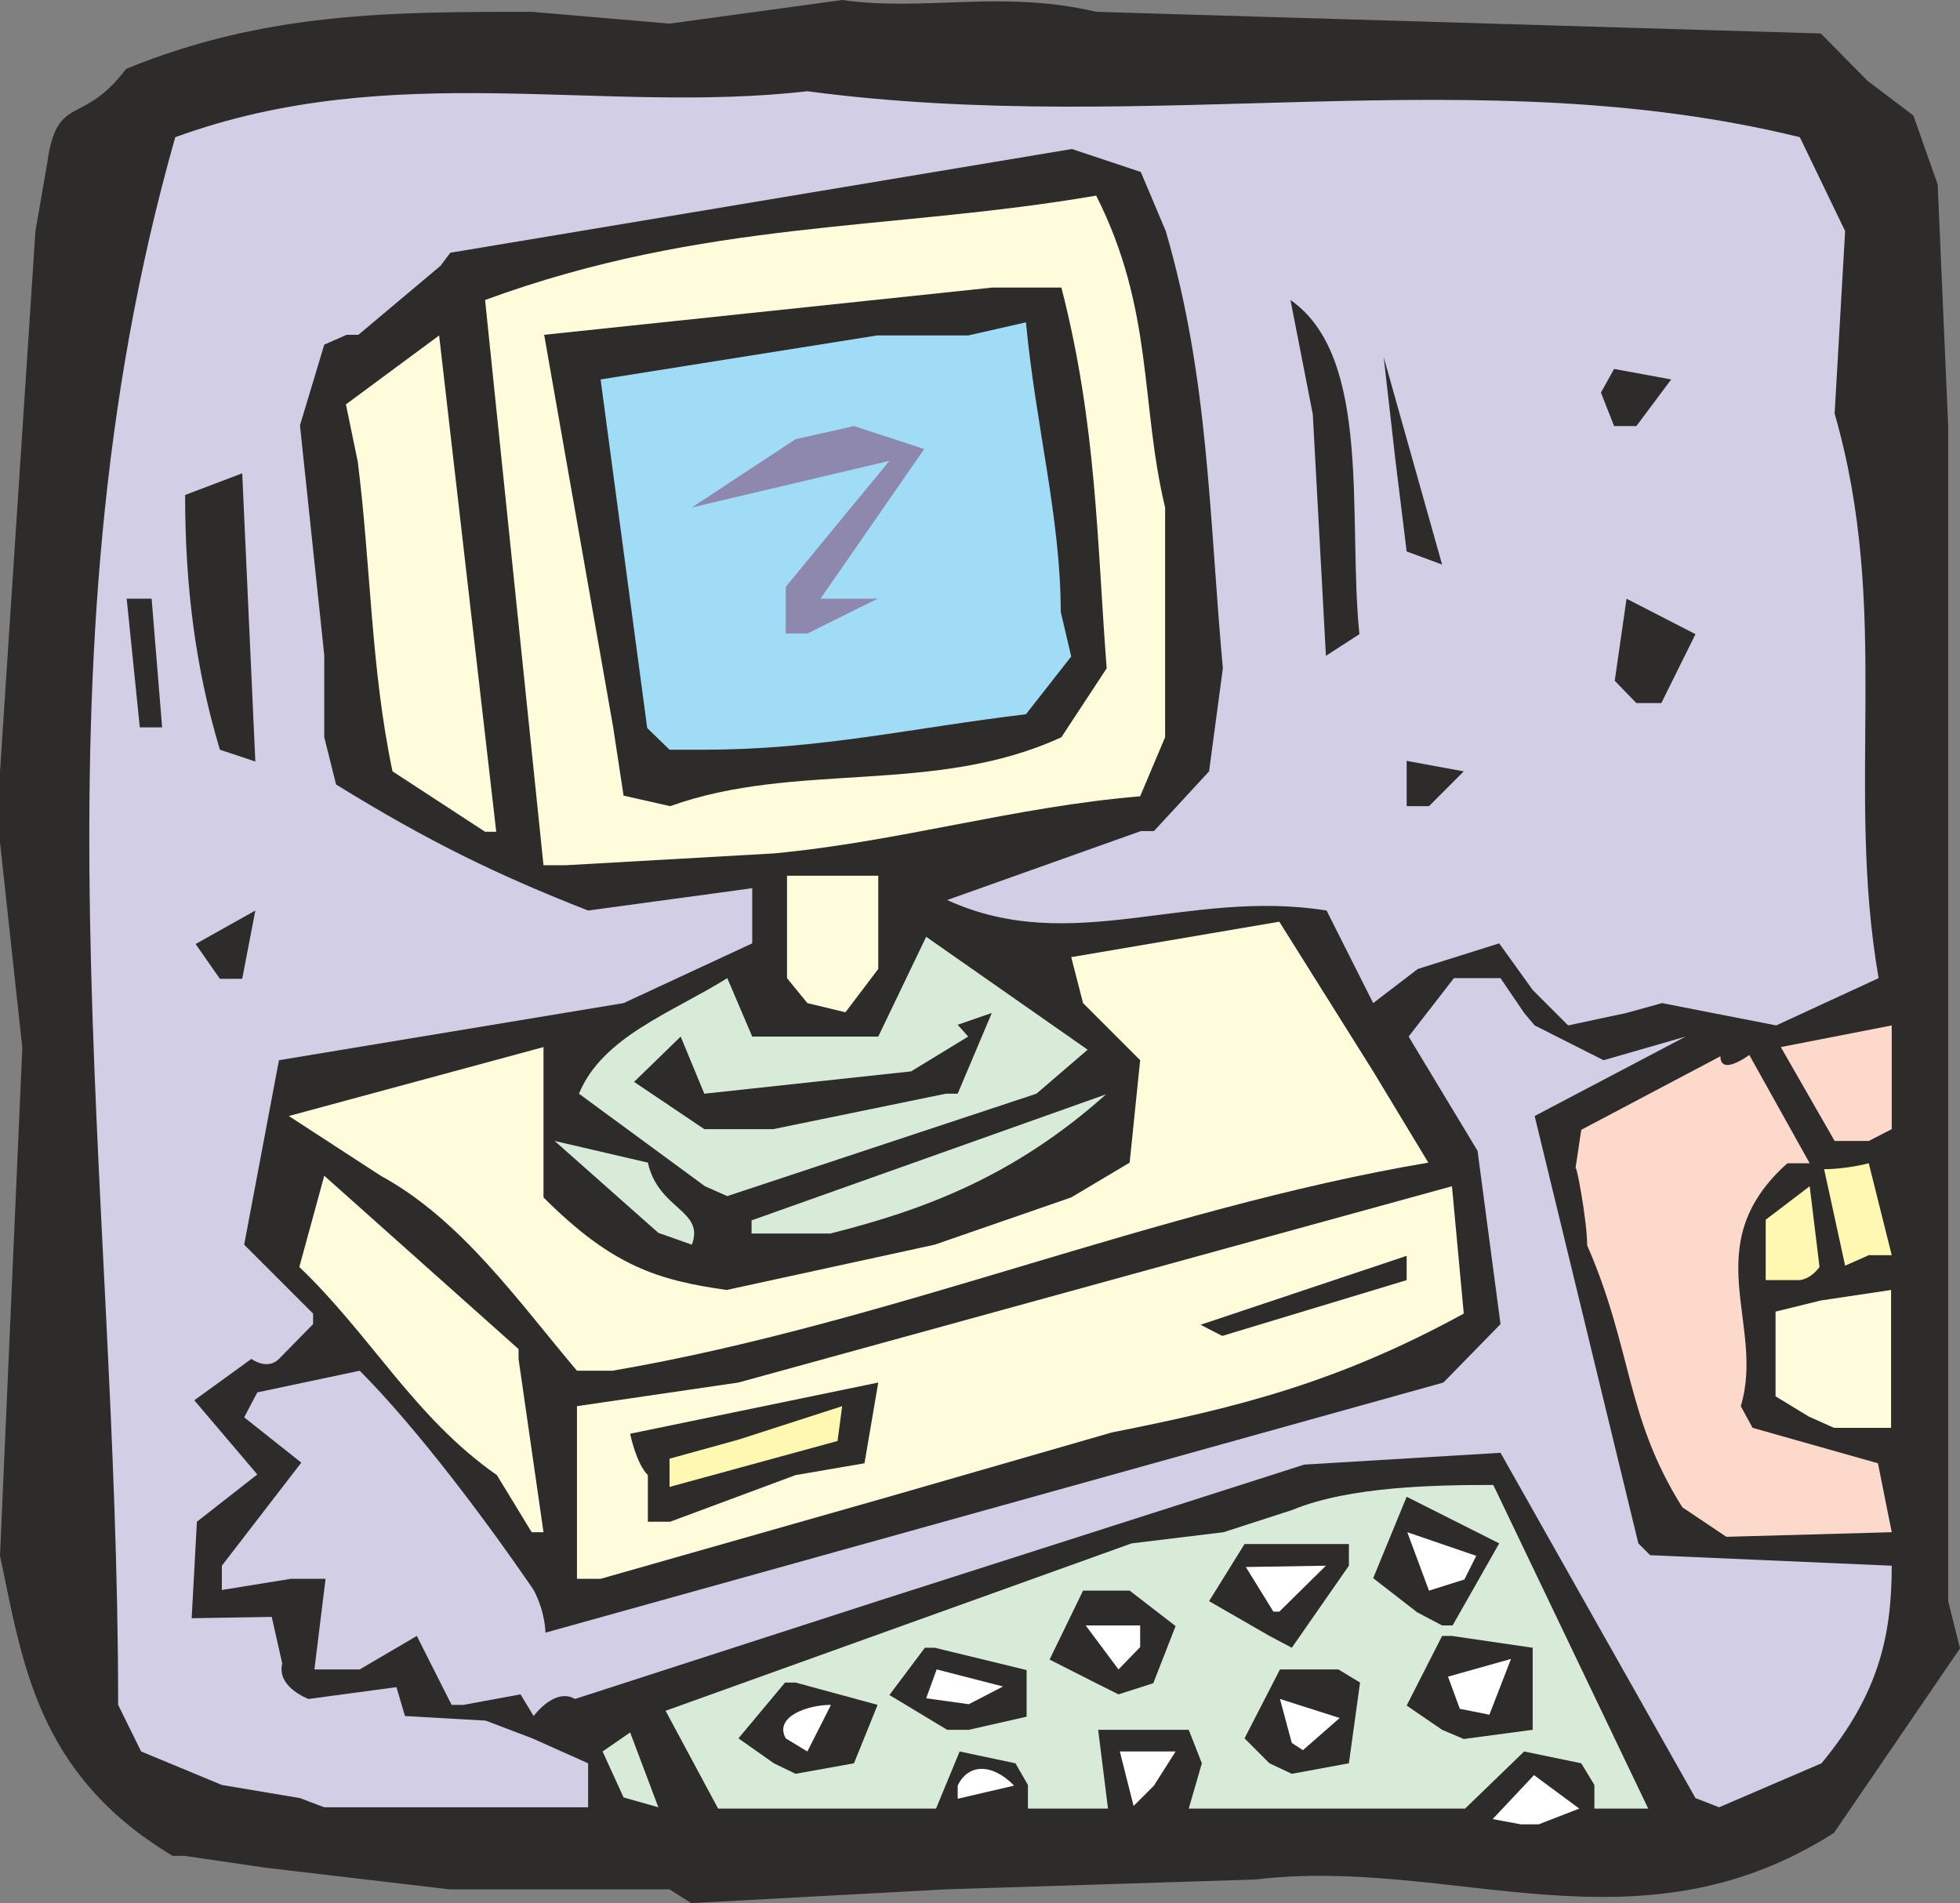
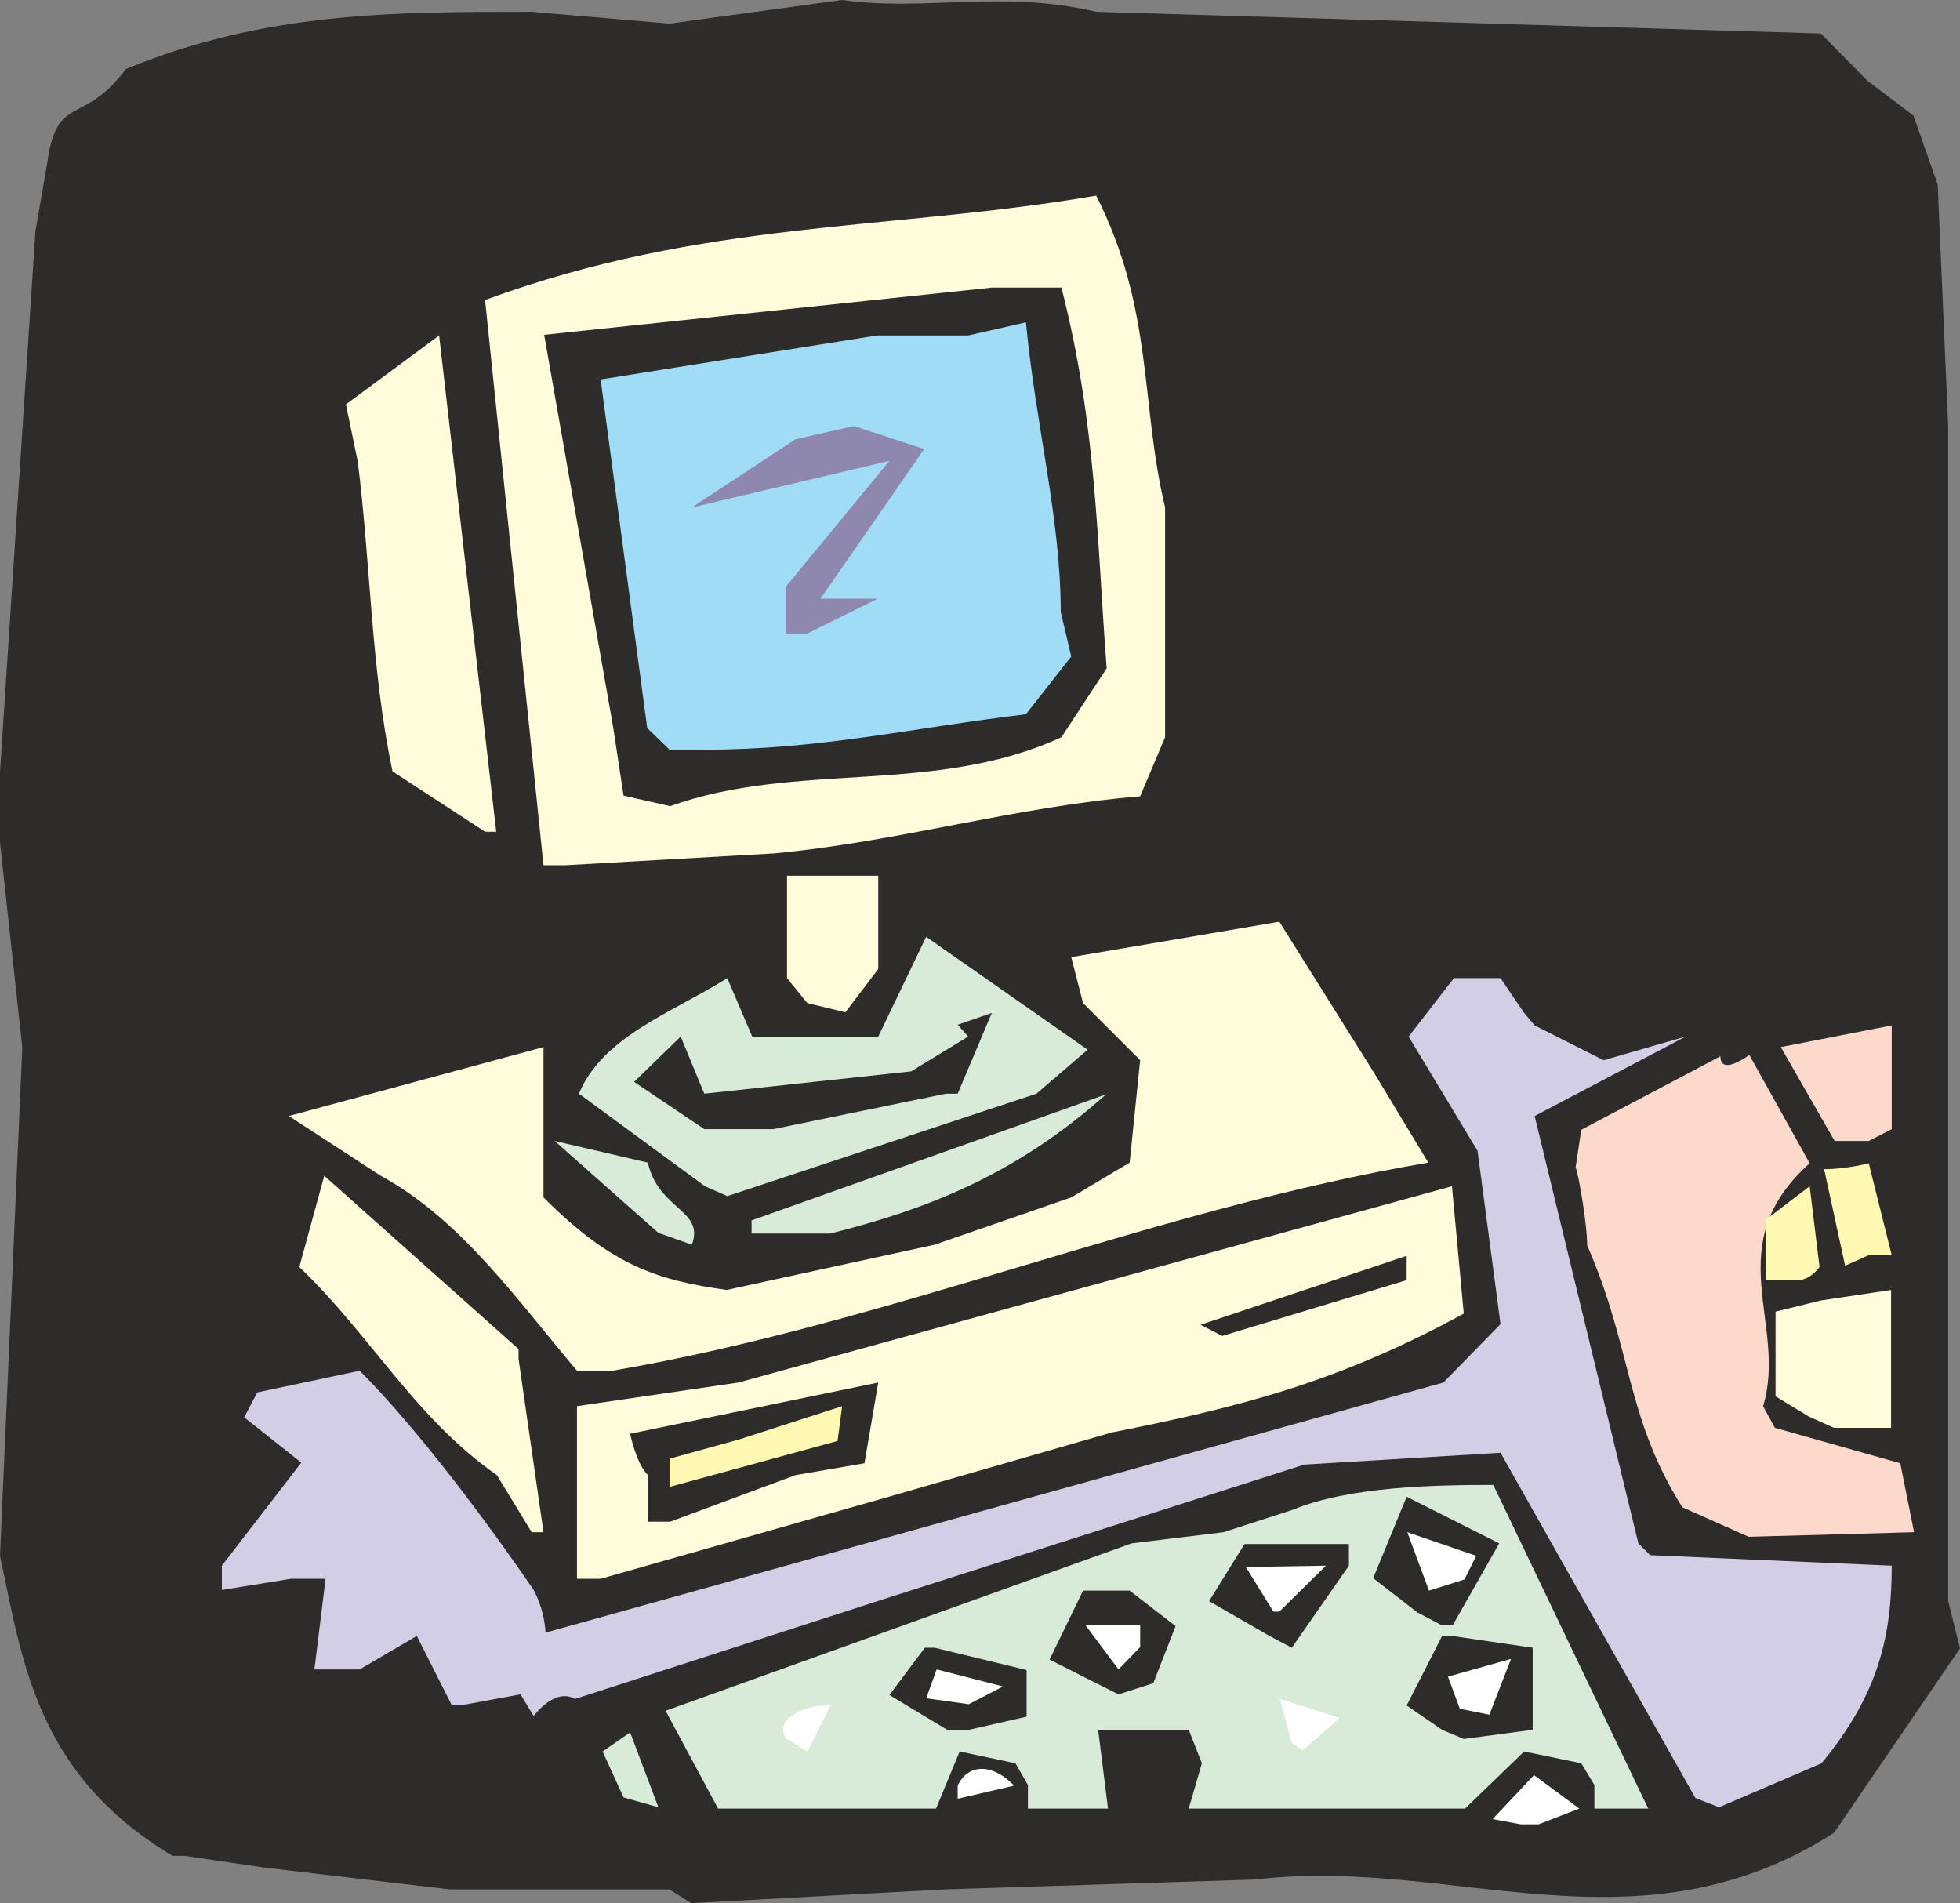
<svg xmlns="http://www.w3.org/2000/svg" width="286.656" height="278.304" viewBox="0 0 214.992 208.728">
  <rect x="0" y="0" width="214.992" height="208.728" fill="#808080" stroke="none" />
  <path d="M263.582 521.313h-24.12l-20.232-2.376-8.856-1.296h-1.296c-15.048-9-16.488-21.528-18.936-32.904l2.448-55.728-2.448-22.536v-7.704l3.888-59.328 1.296-7.488c1.08-7.704 3.816-3.888 8.64-10.296 15.264-6.264 29.232-6.264 44.496-6.264l15.12 1.296 18.936-2.592c9 1.296 17.568-1.152 27.864 1.296l79.488 2.376 5.112 5.184 5.04 3.816 2.664 7.56 1.152 26.496v128.88l1.296 5.184-13.824 20.232c-21.672 13.824-41.904 2.52-63.432 5.112l-33.984 1.08-27.936 1.512z" style="fill:#2d2c2b" transform="translate(-190.142 -314.097)" />
  <path d="m356.966 514.185-3.096-.576 4.536-4.824 4.968 3.672-4.464 1.728z" style="fill:#fff" transform="translate(-190.142 -314.097)" />
  <path d="M368.558 512.457h-3.528v-2.592l-1.44-2.376-6.264-1.296-6.48 6.264h-30.312l1.44-4.968-1.44-3.672h-9.936l1.08 8.64h-8.784v-2.592l-1.368-2.376-6.12-1.296-2.592 6.264H268.91l-5.76-10.728 51.12-18.36 10.08-1.224 7.56-2.448c6.264-2.592 15.768-2.736 22.032-2.736l16.992 35.496z" style="fill:#d7ebd8" transform="translate(-190.142 -314.097)" />
-   <path d="m223.046 511.305-8.568-1.44-8.856-3.672-2.52-5.112c0-58.032-10.296-113.688 6.264-171.936 23.904-8.712 46.728-2.448 69.336-5.04 38.016 5.04 73.368-3.672 108.864 5.04l4.968 10.296-1.152 20.016c6.264 21.744 1.152 40.68 4.824 61.92l-11.232 5.184-12.528-2.448-3.888 1.08-6.408 1.368-3.888-3.888-3.672-5.112-8.928 2.808-4.896 3.744-5.112-10.152c-15.264-2.448-27.936 5.112-41.616-1.152l21.24-7.56h1.44l6.048-6.552 1.512-11.304c-1.512-16.488-1.512-31.752-6.264-47.952l-2.736-6.48-7.56-2.52-68.184 11.376-1.08 1.44-9 7.56h-1.296l-2.448 1.08-2.664 8.856 2.664 25.2v9l1.296 5.184c10.152 6.264 17.712 9.936 27.648 13.824l18-2.448v6.048l-14.112 6.552-37.8 6.264-3.816 20.232 7.56 7.56v1.152l-3.744 3.816c-1.296 1.296-3.024 0-3.024 0l-6.264 4.536 6.912 8.136-6.624 5.184-.576 10.584 8.784-.144 1.152 5.112c-.648 2.592 2.88 3.888 2.88 3.888l9.648-1.296.936 3.168 8.856.504 5.112 1.944 6.12 2.736v4.824H225.71z" style="fill:#d2cee6" transform="translate(-190.142 -314.097)" />
  <path d="m256.238 506.193 3.024-2.088 3.096 8.208-3.816-1.08z" style="fill:#d7ebd8" transform="translate(-190.142 -314.097)" />
  <path d="M295.19 509.937c1.152-2.448 3.816-2.448 6.192 0l-6.192 1.44z" style="fill:#fff" transform="translate(-190.142 -314.097)" />
  <path d="m376.118 511.305-21.384-37.872-21.528 1.296-46.584 14.904-33.408 10.8c-2.232-1.296-4.536 1.872-4.536 1.872l-1.44-2.376-6.264 1.152h-1.296l-3.816-7.56-6.264 3.672h-4.968l1.224-9.936h-3.816l-7.56 1.224v-2.664l8.712-11.304-6.264-4.968 1.44-2.736 11.232-2.376c6.264 6.264 13.968 16.56 19.08 24.048 1.296 2.448 1.296 4.68 1.296 4.68l98.496-27.432 6.264-6.408-2.52-19.008-7.56-12.528 4.968-6.408h5.112l2.592 3.816 1.152 1.368 7.56 3.816 9-2.592-16.56 8.712 11.376 46.872 1.296 1.296 26.496 1.152c0 7.704-1.44 14.112-7.704 21.672l-11.232 4.824z" style="fill:#d2cee6" transform="translate(-190.142 -314.097)" />
-   <path d="m314.486 512.169-1.512-5.976h6.12l-2.376 3.744z" style="fill:#fff" transform="translate(-190.142 -314.097)" />
-   <path d="m275.03 507.489-3.888-2.736 5.112-6.12h1.152l9 2.448-2.592 6.408-6.408 1.152zm54.36 0-2.736-2.736 3.888-7.56h6.408l2.376 1.44-1.224 8.856-6.264 1.152z" style="fill:#2d2c2b" transform="translate(-190.142 -314.097)" />
  <path d="M276.326 504.753c-1.296-2.376 2.376-3.672 4.968-3.672l-2.592 5.112zm55.512.504-1.296-4.824 6.552 2.088-4.032 3.528z" style="fill:#fff" transform="translate(-190.142 -314.097)" />
  <path d="M294.038 503.817 287.702 500l3.888-5.184h1.08l10.08 2.448v5.112l-6.336 1.44zm54.288 0-3.888-2.664 3.888-7.632h1.08l8.856 1.296v9l-7.56 1.008z" style="fill:#2d2c2b" transform="translate(-190.142 -314.097)" />
  <path d="m291.734 500.36 1.152-3.167 7.272 1.872-3.744 1.944zm58.536 1.153-1.296-3.528 6.912-1.944-2.376 6.12z" style="fill:#fff" transform="translate(-190.142 -314.097)" />
  <path d="m310.382 498.705-5.112-2.592 3.672-7.56h5.112l5.04 3.888-2.448 6.264-3.816 1.224z" style="fill:#2d2c2b" transform="translate(-190.142 -314.097)" />
  <path d="m312.83 497.193-3.6-4.824h5.976v2.376z" style="fill:#fff" transform="translate(-190.142 -314.097)" />
  <path d="m329.39 493.52-6.624-3.815 3.888-6.264h11.448v2.376l-6.264 9zm16.2-2.591-4.824-3.744 3.672-8.928 10.152 5.112-5.112 9h-1.152z" style="fill:#2d2c2b" transform="translate(-190.142 -314.097)" />
  <path d="m329.822 490.857-3.024-4.896 8.784-.144-5.112 5.04zm17.064-2.304-2.376-6.408 7.56 2.592-1.296 2.592z" style="fill:#fff" transform="translate(-190.142 -314.097)" />
  <path d="M253.43 487.257V468.32l17.712-2.592 78.264-21.528 1.296 13.968c-13.824 7.56-24.768 10.296-38.592 13.032l-24.48 7.056-31.608 9z" style="fill:#fffcdc" transform="translate(-190.142 -314.097)" />
-   <path d="M374.678 479.409c-6.264-9.936-5.472-17.352-10.44-28.728 0-2.736-1.296-9.648-1.296-8.352l.648-4.32 15.264-8.064c0 2.232 3.168-.144 3.168-.144l6.624 11.88h-2.448c-10.08 9-2.376 17.64-5.112 26.64l1.296 2.376 13.752 3.888 1.512 7.56-18.144.504z" style="fill:#fcd9cb" transform="translate(-190.142 -314.097)" />
+   <path d="M374.678 479.409c-6.264-9.936-5.472-17.352-10.44-28.728 0-2.736-1.296-9.648-1.296-8.352l.648-4.32 15.264-8.064c0 2.232 3.168-.144 3.168-.144l6.624 11.88c-10.08 9-2.376 17.64-5.112 26.64l1.296 2.376 13.752 3.888 1.512 7.56-18.144.504z" style="fill:#fcd9cb" transform="translate(-190.142 -314.097)" />
  <path d="m248.462 482.145-3.816-6.264c-9-6.264-13.824-15.336-21.672-22.824l2.736-10.008 21.312 19.008v1.08l2.736 19.008z" style="fill:#fffcdc" transform="translate(-190.142 -314.097)" />
  <path d="M261.206 480.993v-5.112c-1.296-1.296-1.944-4.536-1.944-4.536l27.216-5.616-1.512 8.856-7.56 1.296-13.752 5.112z" style="fill:#2d2c2b" transform="translate(-190.142 -314.097)" />
  <path d="M263.582 477.177v-3.096l7.56-2.088 11.376-3.672-.504 3.816z" style="fill:#fff8b3" transform="translate(-190.142 -314.097)" />
  <path d="m388.574 469.473-3.672-2.232v-9.288l4.968-1.224 7.704-1.152v15.12h-6.264zm-135.144-5.04c-6.408-7.56-12.672-16.56-21.528-21.384l-10.08-6.552 27.936-7.56v16.488c7.56 7.56 12.528 9.072 20.088 10.152l22.824-4.968 14.976-5.184 6.408-3.816 1.152-11.232-6.264-6.264-1.296-5.04 22.824-3.888 10.296 16.416 6.048 10.008c-30.168 5.112-59.184 17.64-89.496 22.824z" style="fill:#fffcdc" transform="translate(-190.142 -314.097)" />
  <path d="m321.83 459.393 22.608-7.56v2.664l-20.232 6.12z" style="fill:#2d2c2b" transform="translate(-190.142 -314.097)" />
  <path d="M383.822 454.497v-6.624l4.824-3.672 1.08 8.856c-1.08 1.44-2.232 1.44-2.232 1.44zm8.712-1.584-2.304-10.584c2.448 0 4.896-.648 4.896-.648l2.52 10.08h-2.52z" style="fill:#fff8b3" transform="translate(-190.142 -314.097)" />
  <path d="m262.358 449.313-11.376-10.08 10.224 2.376c1.152 5.184 6.264 5.184 4.824 9zm10.224-1.368 38.88-13.824c-10.08 9-19.944 12.672-30.24 15.264h-8.64zm-5.112-3.745-13.824-10.151c2.592-6.264 10.152-8.856 16.272-12.672l2.736 6.408h13.824l5.256-10.944 17.712 12.384-5.616 4.824-33.912 11.232z" style="fill:#d7ebd8" transform="translate(-190.142 -314.097)" />
  <path d="m391.382 439.233-5.904-10.296 12.168-2.376v11.376l-2.52 1.296z" style="fill:#fcd9cb" transform="translate(-190.142 -314.097)" />
  <path d="M272.582 437.937h-5.184l-7.704-5.184 5.112-4.968 2.592 6.264 22.68-2.448 6.264-3.816-1.152-1.296 3.744-1.296-3.744 8.856h-1.296l-18.936 3.888z" style="fill:#2d2c2b" transform="translate(-190.142 -314.097)" />
  <path d="m278.702 424.113-2.232-2.736v-11.232h10.008v10.224l-3.6 4.752z" style="fill:#fffcdc" transform="translate(-190.142 -314.097)" />
-   <path d="m214.262 421.449-2.664-3.816 6.552-3.672-1.44 7.488z" style="fill:#2d2c2b" transform="translate(-190.142 -314.097)" />
  <path d="M249.758 408.993 243.35 347c24.12-8.856 44.352-7.56 67.032-11.448 6.336 12.528 4.824 22.824 7.56 34.2v25.2l-2.736 6.48c-13.824 1.152-26.352 4.968-40.176 6.264l-22.824 1.296zm-6.408-3.673-10.152-6.623c-2.376-11.232-2.376-22.608-3.816-33.984l-1.296-6.264 10.224-7.56 6.264 54.432z" style="fill:#fffcdc" transform="translate(-190.142 -314.097)" />
  <path d="m258.542 401.36-1.152-7.56-7.56-42.983 49.176-5.184h7.56c3.888 15.12 3.888 27.792 4.968 41.76l-4.968 7.56c-13.896 6.408-29.088 2.592-42.912 7.56zm85.896 1.153v-4.968l6.264 1.152-3.816 3.816zm-130.176-6.193c-2.664-8.855-3.816-17.855-3.816-27.935l6.264-2.376 1.44 31.608z" style="fill:#2d2c2b" transform="translate(-190.142 -314.097)" />
  <path d="m263.582 396.32-2.448-2.375-5.112-38.232 30.312-4.824h10.008l6.336-1.44c1.08 11.376 3.816 21.528 3.816 31.752l1.152 4.896-4.968 6.336c-12.6 1.512-22.608 3.888-35.28 3.888z" style="fill:#a0dcf5" transform="translate(-190.142 -314.097)" />
  <path d="m205.478 393.873-1.44-14.112h2.736l1.152 14.112zm164.16-2.664-2.376-2.448 1.296-9 7.56 3.888-3.744 7.56zm-34.056-5.184-1.44-26.496L331.694 347c9 6.264 6.264 23.904 7.56 36.648z" style="fill:#2d2c2b" transform="translate(-190.142 -314.097)" />
  <path d="M276.326 383.577v-5.112l11.376-13.824-21.672 5.112 11.376-7.488 6.408-1.44 7.704 2.52-11.376 16.416h6.264l-7.704 3.816z" style="fill:#8e88ae" transform="translate(-190.142 -314.097)" />
  <path d="m344.438 374.577-1.224-9.936-1.296-11.376 6.408 22.752zm22.752-13.752-1.44-3.672 1.44-2.592 6.264 1.152-3.816 5.112z" style="fill:#2d2c2b" transform="translate(-190.142 -314.097)" />
</svg>